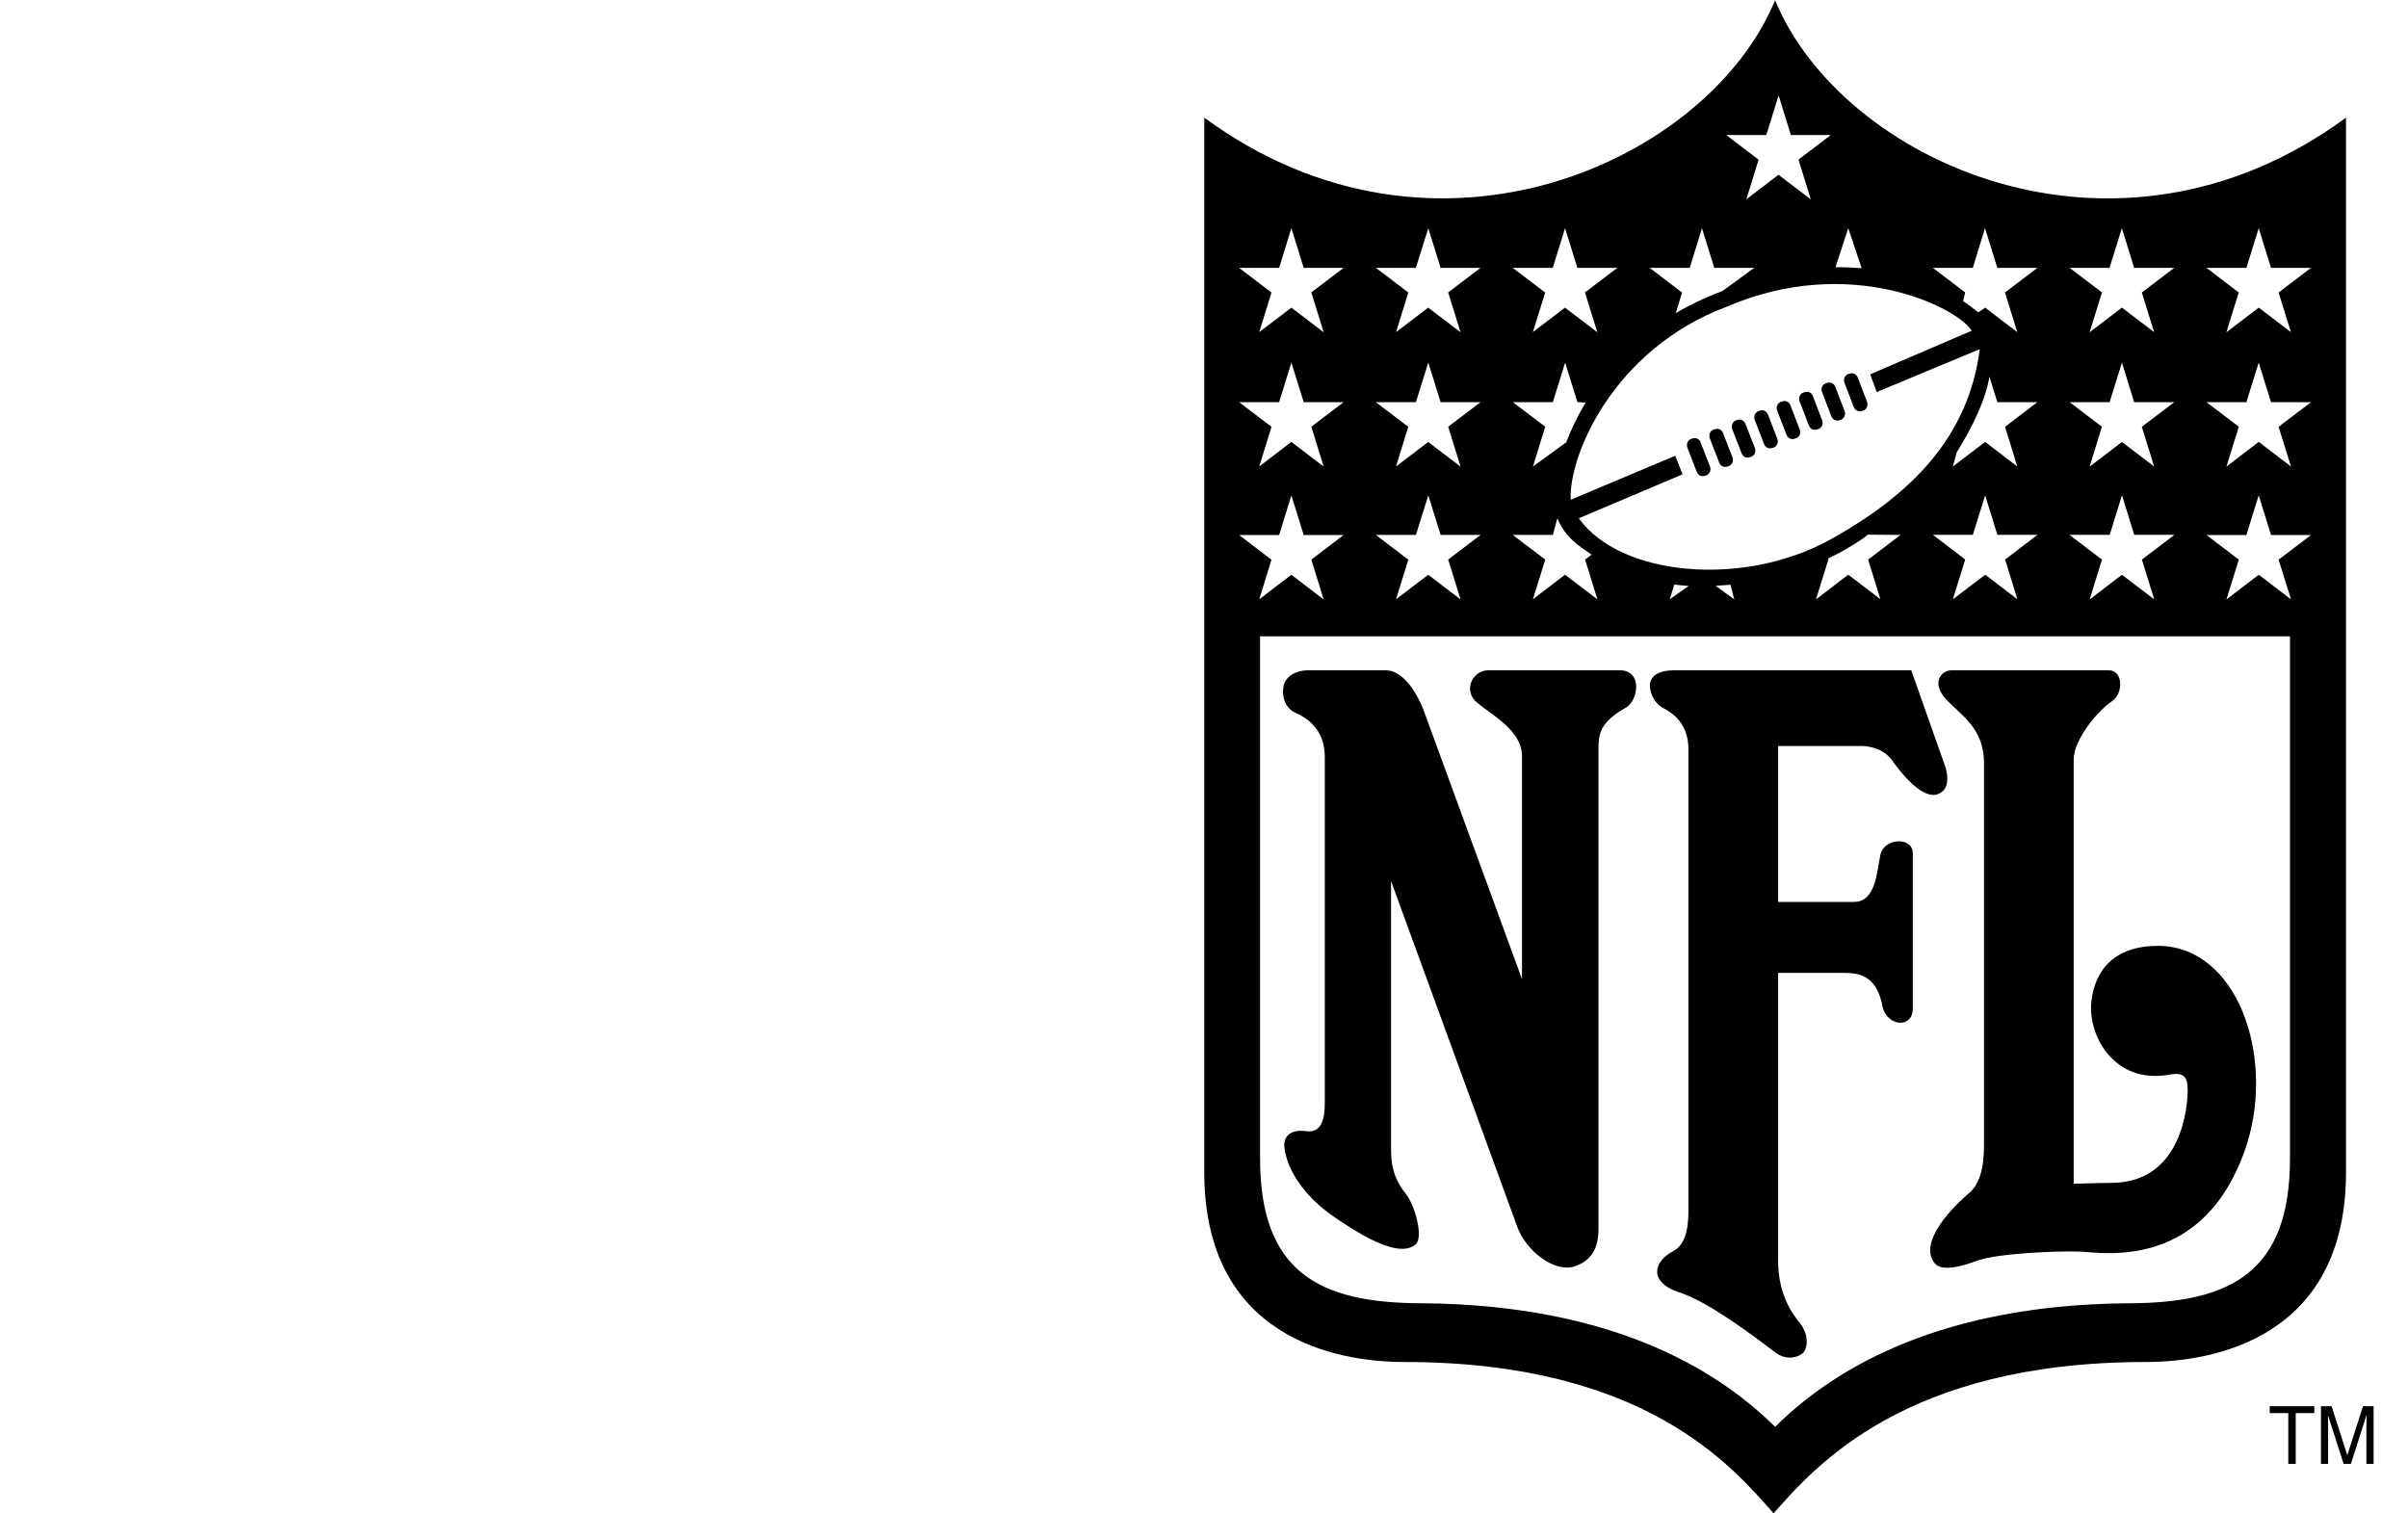
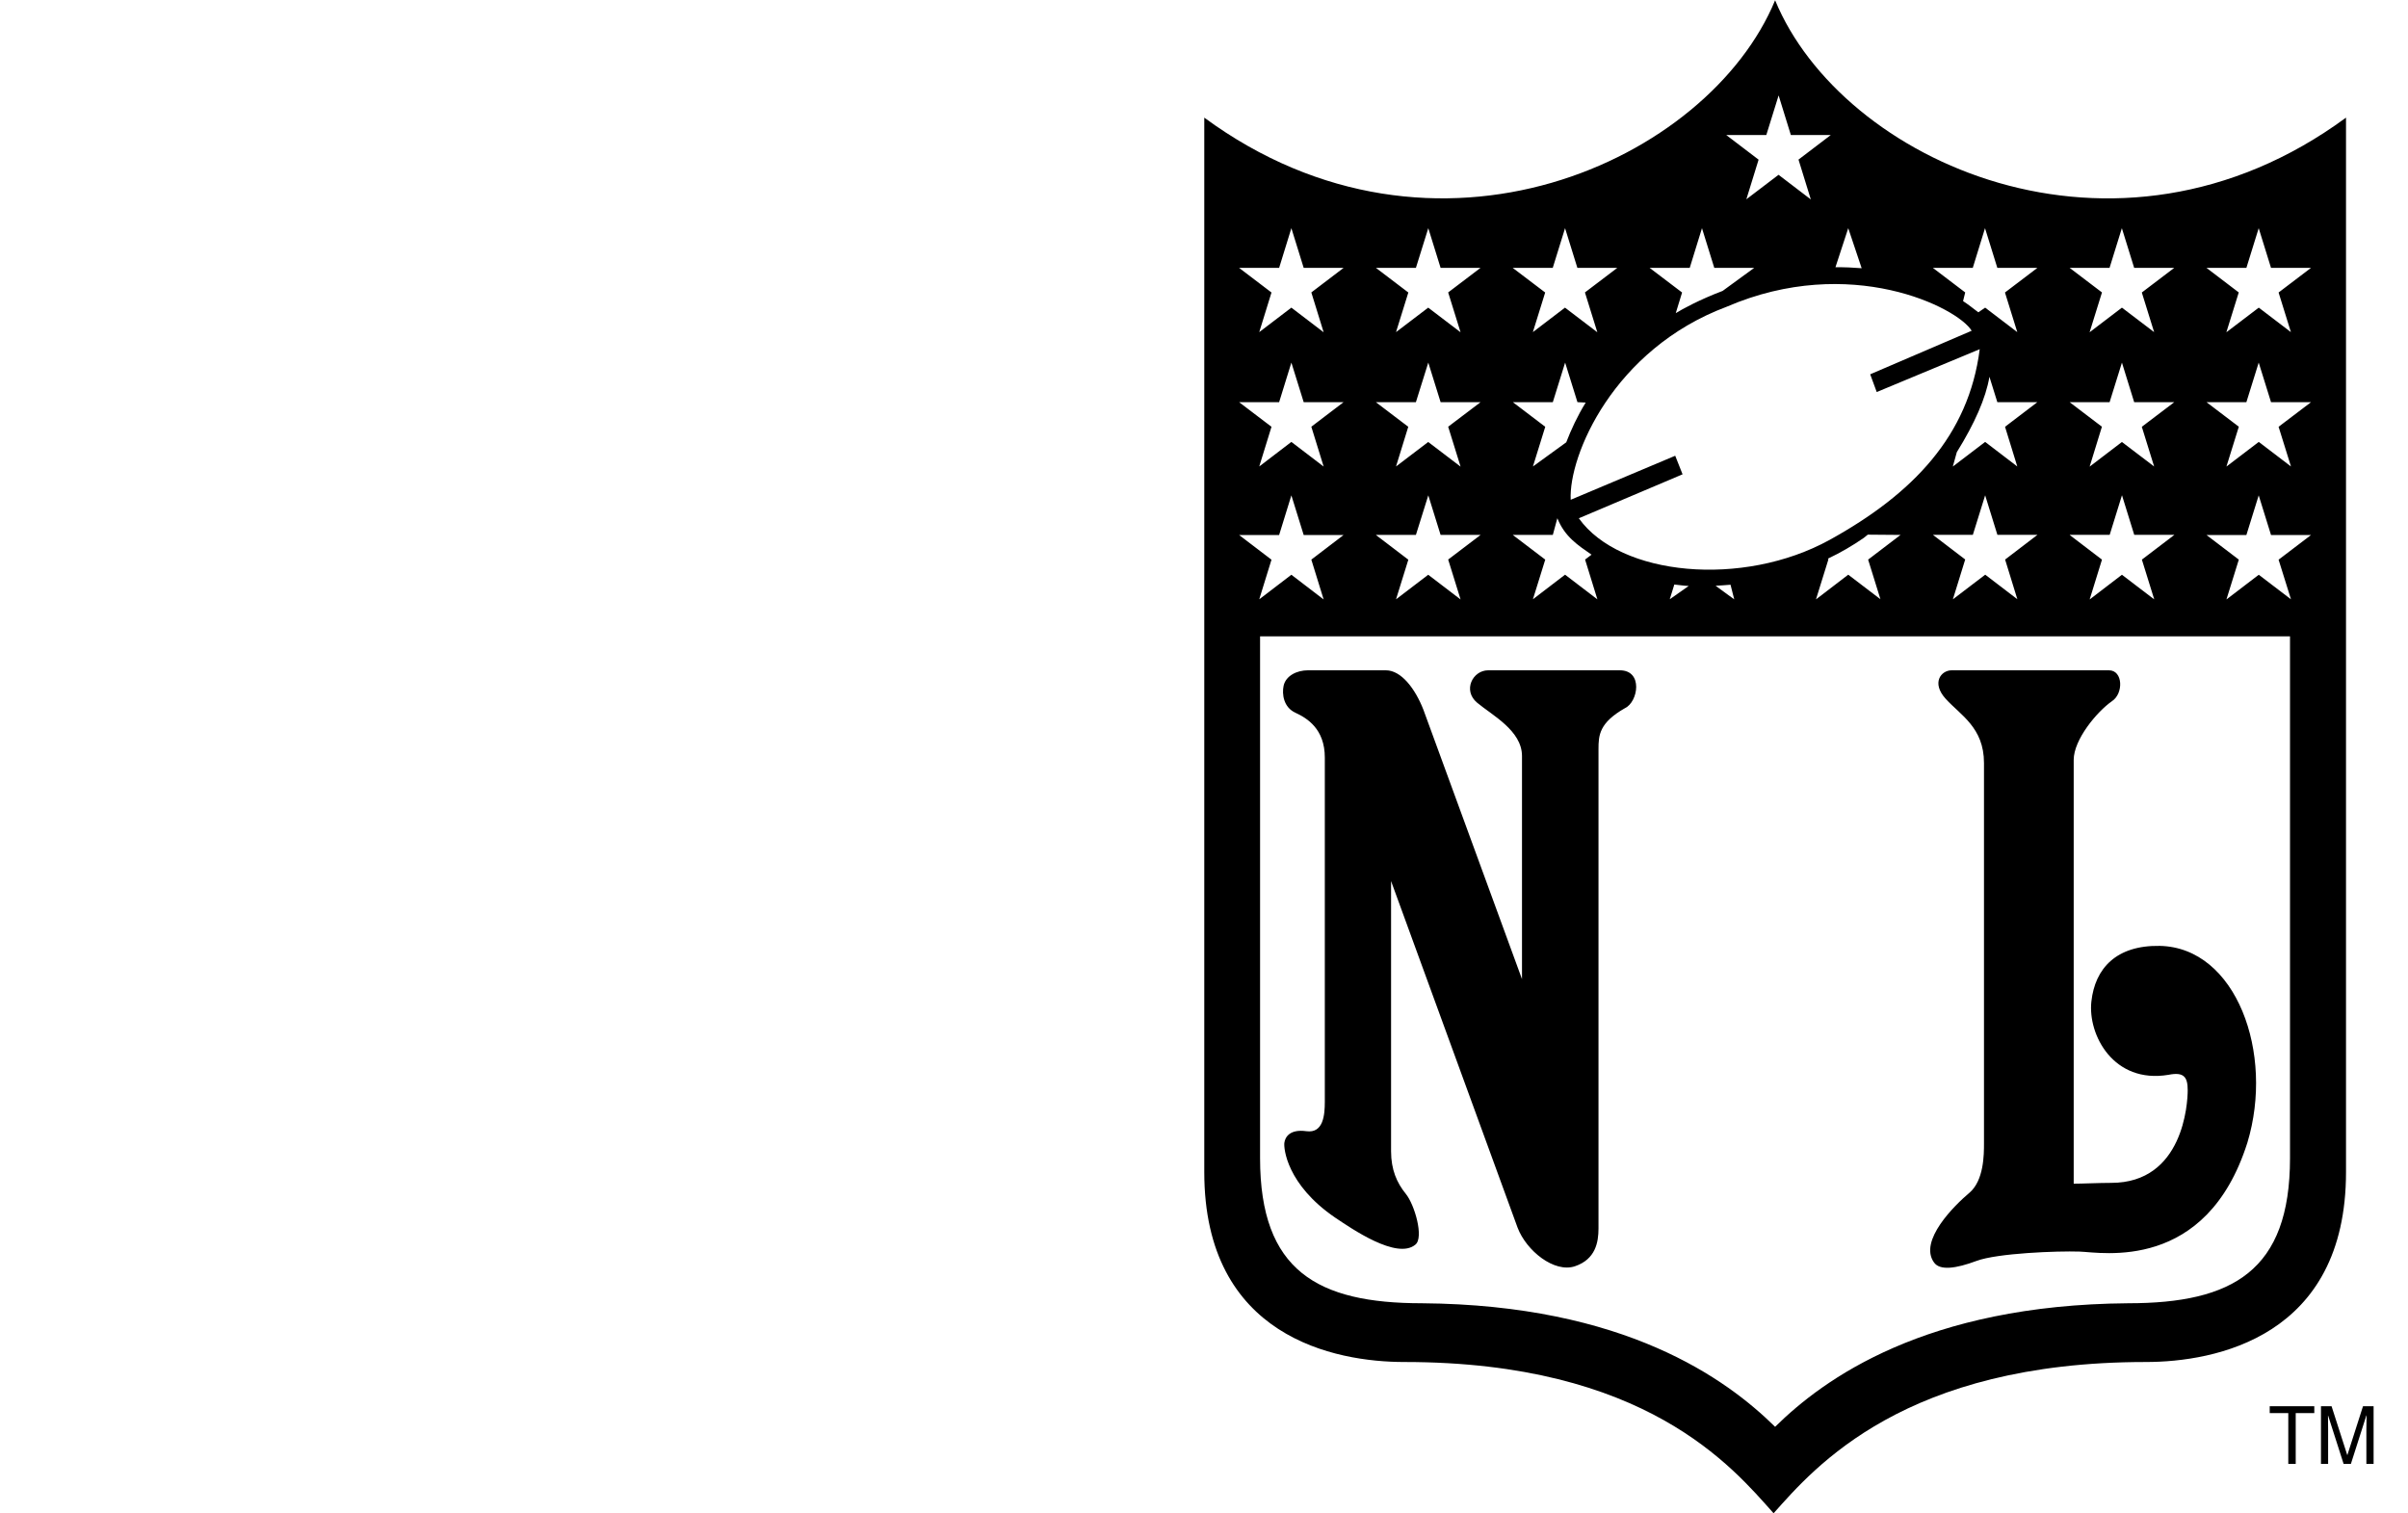
<svg xmlns="http://www.w3.org/2000/svg" width="35" height="22" viewBox="0 0 35 22" fill="none">
  <g clip-path="url(#clip0_26004_64764)">
-     <path fill-rule="evenodd" clip-rule="evenodd" d="M24.541 17.577C24.541 17.723 24.541 18.07 24.327 18.183C24.113 18.295 24.07 18.441 24.091 18.531C24.113 18.62 24.209 18.721 24.38 18.777C24.551 18.834 24.872 18.946 25.824 19.675C25.995 19.787 26.166 19.72 26.219 19.653C26.273 19.586 26.294 19.395 26.155 19.226C26.003 19.043 25.845 18.755 25.845 18.329V14.143H26.818C27.053 14.143 27.288 14.21 27.363 14.637C27.427 14.917 27.802 14.962 27.802 14.659V12.404C27.802 12.157 27.385 12.179 27.331 12.426C27.278 12.673 27.267 13.111 26.946 13.111H25.845V10.844H27.043C27.224 10.844 27.406 10.911 27.513 11.068C27.62 11.225 27.951 11.641 28.176 11.54C28.283 11.495 28.336 11.382 28.283 11.169L27.78 9.744H24.327C24.113 9.744 24.006 9.823 23.985 9.924C23.963 10.025 24.027 10.216 24.177 10.294C24.327 10.373 24.541 10.53 24.541 10.889V17.577Z" fill="black" />
    <path fill-rule="evenodd" clip-rule="evenodd" d="M28.837 16.623C28.837 16.78 28.837 17.162 28.623 17.341C28.409 17.521 27.885 18.037 28.11 18.351C28.195 18.474 28.43 18.441 28.73 18.329C29.029 18.217 29.906 18.183 30.227 18.194C30.547 18.205 32.066 18.497 32.665 16.612C33.06 15.31 32.504 13.773 31.392 13.75C30.761 13.739 30.451 14.076 30.398 14.558C30.344 15.041 30.718 15.759 31.52 15.624C31.745 15.579 31.798 15.658 31.798 15.849C31.798 16.039 31.734 17.195 30.686 17.195C30.515 17.195 30.259 17.207 30.141 17.207V11.046C30.141 10.754 30.473 10.35 30.697 10.193C30.868 10.081 30.858 9.744 30.654 9.744H28.366C28.216 9.744 28.067 9.924 28.281 10.159C28.494 10.395 28.837 10.575 28.837 11.091V16.623ZM32.99 20.442H33.638V20.542H33.368V21.28H33.26V20.542H32.99V20.442ZM34.395 21.28V20.785C34.395 20.761 34.398 20.655 34.398 20.576H34.395L34.17 21.28H34.064L33.839 20.578H33.837C33.837 20.655 33.839 20.761 33.839 20.785V21.28H33.735V20.442H33.889L34.117 21.151H34.119L34.346 20.442H34.5V21.28H34.395ZM19.01 9.744C18.85 9.744 18.689 9.823 18.657 9.969C18.631 10.091 18.657 10.283 18.829 10.361C19 10.44 19.256 10.597 19.256 11.012V16.017C19.256 16.208 19.235 16.477 18.989 16.444C18.743 16.41 18.679 16.533 18.668 16.612C18.657 16.69 18.7 17.218 19.406 17.7C19.641 17.857 20.304 18.318 20.572 18.093C20.7 17.992 20.561 17.509 20.432 17.353C20.304 17.195 20.219 17.005 20.219 16.735V12.808L22.058 17.846C22.186 18.183 22.592 18.508 22.892 18.407C23.191 18.306 23.234 18.059 23.234 17.857V10.889C23.234 10.687 23.245 10.507 23.619 10.294C23.811 10.204 23.886 9.744 23.544 9.744H21.63C21.406 9.744 21.256 10.036 21.47 10.215C21.684 10.395 22.122 10.619 22.122 10.99V14.233L20.689 10.317C20.571 10.014 20.368 9.744 20.144 9.744L19.01 9.744Z" fill="black" />
-     <path fill-rule="evenodd" clip-rule="evenodd" d="M24.804 6.909C24.826 6.899 24.844 6.881 24.854 6.857C24.864 6.833 24.864 6.807 24.855 6.783L24.718 6.429C24.714 6.417 24.707 6.406 24.698 6.397C24.69 6.388 24.68 6.381 24.669 6.376C24.657 6.371 24.645 6.368 24.633 6.368C24.621 6.368 24.609 6.371 24.598 6.375L24.577 6.381C24.555 6.39 24.536 6.409 24.527 6.433C24.517 6.457 24.517 6.483 24.526 6.507L24.663 6.861C24.672 6.885 24.69 6.904 24.712 6.914C24.735 6.924 24.76 6.924 24.783 6.915L24.804 6.909ZM25.13 6.775C25.141 6.77 25.151 6.763 25.16 6.754C25.169 6.745 25.175 6.734 25.18 6.723C25.185 6.711 25.187 6.698 25.188 6.686C25.188 6.673 25.185 6.66 25.181 6.648L25.044 6.294C25.035 6.271 25.017 6.251 24.995 6.241C24.972 6.231 24.947 6.231 24.924 6.241L24.903 6.246C24.892 6.251 24.882 6.258 24.873 6.267C24.865 6.276 24.858 6.286 24.853 6.298C24.848 6.31 24.846 6.322 24.846 6.335C24.846 6.348 24.848 6.361 24.852 6.372L24.989 6.726C24.993 6.738 25 6.749 25.009 6.758C25.017 6.767 25.027 6.774 25.038 6.779C25.05 6.784 25.061 6.787 25.074 6.787C25.086 6.787 25.098 6.785 25.109 6.78L25.13 6.775ZM25.456 6.64C25.479 6.63 25.497 6.612 25.506 6.588C25.516 6.564 25.516 6.538 25.507 6.514L25.37 6.16C25.361 6.136 25.343 6.117 25.321 6.107C25.298 6.097 25.273 6.096 25.25 6.106L25.23 6.111C25.218 6.116 25.208 6.123 25.199 6.132C25.191 6.141 25.184 6.152 25.179 6.163C25.174 6.175 25.172 6.188 25.172 6.2C25.172 6.213 25.174 6.226 25.178 6.238L25.315 6.592C25.324 6.615 25.342 6.635 25.364 6.645C25.387 6.655 25.412 6.655 25.435 6.645L25.456 6.64ZM25.782 6.505C25.805 6.496 25.823 6.477 25.832 6.453C25.842 6.43 25.842 6.403 25.833 6.379L25.697 6.025C25.687 6.001 25.67 5.982 25.647 5.972C25.625 5.962 25.599 5.962 25.576 5.971L25.556 5.977C25.545 5.982 25.534 5.989 25.526 5.998C25.517 6.007 25.51 6.017 25.505 6.029C25.501 6.041 25.498 6.053 25.498 6.066C25.498 6.079 25.5 6.091 25.505 6.103L25.641 6.457C25.65 6.481 25.668 6.5 25.691 6.51C25.713 6.52 25.739 6.52 25.762 6.511L25.782 6.505ZM26.108 6.371C26.119 6.366 26.13 6.359 26.138 6.35C26.147 6.341 26.154 6.33 26.159 6.319C26.163 6.307 26.166 6.294 26.166 6.281C26.166 6.269 26.164 6.256 26.159 6.244L26.023 5.89C26.014 5.866 25.996 5.847 25.973 5.837C25.951 5.827 25.925 5.827 25.902 5.837L25.882 5.842C25.871 5.847 25.86 5.854 25.852 5.863C25.843 5.872 25.836 5.882 25.831 5.894C25.827 5.906 25.824 5.918 25.824 5.931C25.824 5.944 25.826 5.957 25.831 5.968L25.967 6.322C25.977 6.346 25.994 6.365 26.017 6.375C26.039 6.385 26.065 6.386 26.087 6.376L26.108 6.371ZM26.434 6.236C26.457 6.226 26.475 6.207 26.485 6.184C26.494 6.16 26.494 6.133 26.485 6.11L26.349 5.756C26.34 5.732 26.322 5.713 26.299 5.703C26.277 5.693 26.251 5.692 26.229 5.702L26.208 5.707C26.185 5.717 26.167 5.736 26.157 5.759C26.148 5.783 26.148 5.81 26.157 5.834L26.293 6.188C26.298 6.199 26.304 6.21 26.313 6.219C26.321 6.228 26.332 6.236 26.343 6.241C26.354 6.246 26.366 6.248 26.378 6.248C26.39 6.248 26.402 6.246 26.413 6.241L26.434 6.236ZM26.76 6.101C26.783 6.092 26.801 6.073 26.811 6.049C26.82 6.025 26.82 5.999 26.811 5.975L26.675 5.621C26.666 5.597 26.648 5.578 26.625 5.568C26.603 5.558 26.577 5.558 26.555 5.567L26.534 5.573C26.523 5.577 26.513 5.585 26.504 5.593C26.495 5.602 26.488 5.613 26.483 5.625C26.479 5.636 26.476 5.649 26.476 5.662C26.476 5.675 26.478 5.687 26.483 5.699L26.619 6.053C26.624 6.065 26.631 6.076 26.639 6.085C26.648 6.094 26.658 6.101 26.669 6.106C26.68 6.111 26.692 6.114 26.704 6.114C26.716 6.114 26.728 6.111 26.74 6.107L26.76 6.101ZM27.086 5.967C27.098 5.962 27.108 5.955 27.117 5.946C27.125 5.937 27.132 5.926 27.137 5.915C27.142 5.903 27.144 5.89 27.144 5.877C27.144 5.865 27.142 5.852 27.137 5.84L27.001 5.486C26.992 5.463 26.974 5.444 26.951 5.434C26.929 5.423 26.904 5.423 26.881 5.433L26.86 5.438C26.837 5.448 26.819 5.467 26.81 5.49C26.8 5.514 26.8 5.541 26.809 5.564L26.945 5.918C26.95 5.93 26.957 5.941 26.965 5.95C26.974 5.959 26.984 5.966 26.995 5.971C27.006 5.976 27.018 5.979 27.03 5.979C27.043 5.979 27.055 5.977 27.066 5.972L27.086 5.967Z" fill="black" />
    <path d="M25.801 0.004C26.763 2.338 30.741 4.179 34.099 1.71V17.038C34.099 19.439 32.195 19.799 31.189 19.799C27.683 19.799 26.378 21.325 25.779 21.998C25.18 21.325 23.919 19.799 20.412 19.799C19.407 19.799 17.504 19.44 17.504 17.038V1.71C20.861 4.178 24.838 2.338 25.801 0.004ZM18.315 9.25V16.836C18.315 18.474 19.15 18.945 20.668 18.945C23.619 18.968 25.095 20.046 25.801 20.741C26.506 20.046 27.982 18.968 30.933 18.945C32.451 18.945 33.285 18.474 33.285 16.836V9.25H18.315ZM18.592 7.777H18.01L18.481 8.136L18.303 8.712L18.77 8.355L19.239 8.714L19.06 8.135L19.529 7.777H18.949L18.77 7.201L18.592 7.777ZM20.76 7.201L20.58 7.776H20L20.001 7.777H19.999L20.47 8.136L20.291 8.712L20.759 8.355L21.229 8.714V8.713L21.049 8.134L21.519 7.777H21.518L21.519 7.776H20.939L20.76 7.2V7.201ZM30.842 7.202V7.201L30.664 7.775H30.084L30.087 7.777H30.083L30.552 8.135L30.373 8.714L30.842 8.355L31.31 8.712L31.309 8.709L31.311 8.711L31.132 8.135L31.602 7.777H31.601L31.604 7.775H31.021L30.843 7.2L30.842 7.202ZM32.651 7.777H32.071L32.541 8.135L32.361 8.714L32.831 8.355L33.299 8.712L33.119 8.136L33.591 7.777H33.009L32.83 7.201L32.651 7.777ZM22.57 7.776H21.988L22.46 8.135L22.281 8.711L22.748 8.354L23.218 8.713L23.039 8.134L23.133 8.063C22.935 7.926 22.743 7.802 22.636 7.533L22.57 7.776ZM24.936 8.515L25.207 8.713L25.153 8.5C25.096 8.506 24.994 8.511 24.936 8.515ZM27.09 7.819C26.925 7.933 26.752 8.034 26.572 8.119L26.575 8.134L26.395 8.713L26.864 8.354L27.332 8.711L27.153 8.135L27.624 7.776L27.148 7.772C27.139 7.779 27.1 7.812 27.09 7.819ZM28.675 7.775H28.095L28.564 8.133L28.385 8.712L28.855 8.354L29.322 8.711L29.144 8.134L29.614 7.775H29.032L28.854 7.2L28.675 7.775ZM24.27 8.711L24.545 8.518C24.474 8.515 24.407 8.504 24.336 8.497L24.27 8.711ZM28.658 4.808C28.455 4.471 26.893 3.685 25.097 4.459C23.45 5.076 22.798 6.625 22.83 7.265L24.349 6.625L24.456 6.895L22.948 7.534C23.547 8.376 25.332 8.543 26.594 7.848C27.805 7.179 28.615 6.333 28.775 5.076L27.278 5.699L27.183 5.441L28.658 4.808ZM20.58 5.846H19.999L20 5.847H19.999L20.469 6.204L20.291 6.781L20.759 6.425L21.229 6.783V6.782L21.049 6.203L21.519 5.847H21.518L21.519 5.846H20.939L20.76 5.271L20.58 5.846ZM30.663 5.846H30.083L30.084 5.847H30.083L30.551 6.203L30.373 6.782V6.783L30.842 6.425L31.31 6.781L31.131 6.204L31.602 5.847H31.601L31.602 5.846H31.02L30.842 5.271L30.663 5.846ZM18.592 5.846H18.01L18.481 6.204L18.303 6.781L18.77 6.424L19.239 6.782L19.06 6.203L19.529 5.846H18.949L18.77 5.271L18.592 5.846ZM28.916 5.477C28.864 5.788 28.699 6.159 28.442 6.573L28.384 6.782L28.854 6.424L29.321 6.781L29.143 6.204L29.613 5.846H29.031L28.916 5.477ZM32.651 5.846H32.071L32.541 6.203L32.361 6.782L32.831 6.424L33.299 6.781L33.119 6.204L33.591 5.846H33.009L32.83 5.271L32.651 5.846ZM22.57 5.846H21.989L22.46 6.204L22.281 6.781L22.765 6.43C22.835 6.249 22.927 6.048 23.048 5.852L22.928 5.846L22.749 5.271L22.57 5.846ZM18.592 3.894H18.01L18.481 4.252L18.303 4.828L18.77 4.472L19.239 4.83L19.06 4.251L19.529 3.894H18.949L18.77 3.317L18.592 3.894ZM20.58 3.894H19.999L20.47 4.252L20.291 4.828L20.759 4.472L21.229 4.83L21.049 4.251L21.519 3.894H20.939L20.76 3.317L20.58 3.894ZM22.569 3.894H21.987L22.459 4.252L22.28 4.828L22.747 4.472L23.217 4.83L23.037 4.251L23.507 3.894H22.927L22.748 3.317L22.569 3.894ZM30.662 3.894H30.082L30.552 4.251L30.372 4.83L30.842 4.472L31.31 4.828L31.131 4.252L31.602 3.894H31.02L30.841 3.317L30.662 3.894ZM32.651 3.894H32.071L32.54 4.251L32.36 4.83L32.831 4.472L33.298 4.828L33.119 4.252L33.59 3.894H33.009L32.83 3.317L32.651 3.894ZM28.674 3.894H28.094L28.564 4.251L28.533 4.377C28.606 4.424 28.683 4.486 28.755 4.54L28.854 4.472L29.321 4.828L29.142 4.252L29.613 3.894H29.031L28.852 3.317L28.674 3.894ZM24.56 3.894H23.977L24.449 4.252L24.357 4.552C24.449 4.495 24.704 4.355 25.038 4.229L25.497 3.894H24.917L24.738 3.317L24.56 3.894ZM26.678 3.885C26.805 3.883 26.932 3.889 27.059 3.899L26.864 3.317L26.678 3.885ZM25.673 1.963H25.091L25.561 2.321L25.383 2.897L25.851 2.541L26.32 2.899L26.141 2.32L26.61 1.963H26.03L25.852 1.387L25.673 1.963Z" fill="black" />
  </g>
  <defs>
    <clipPath id="clip0_26004_64764">
      <rect width="17" height="22" fill="white" transform="translate(17.5)" />
    </clipPath>
  </defs>
</svg>